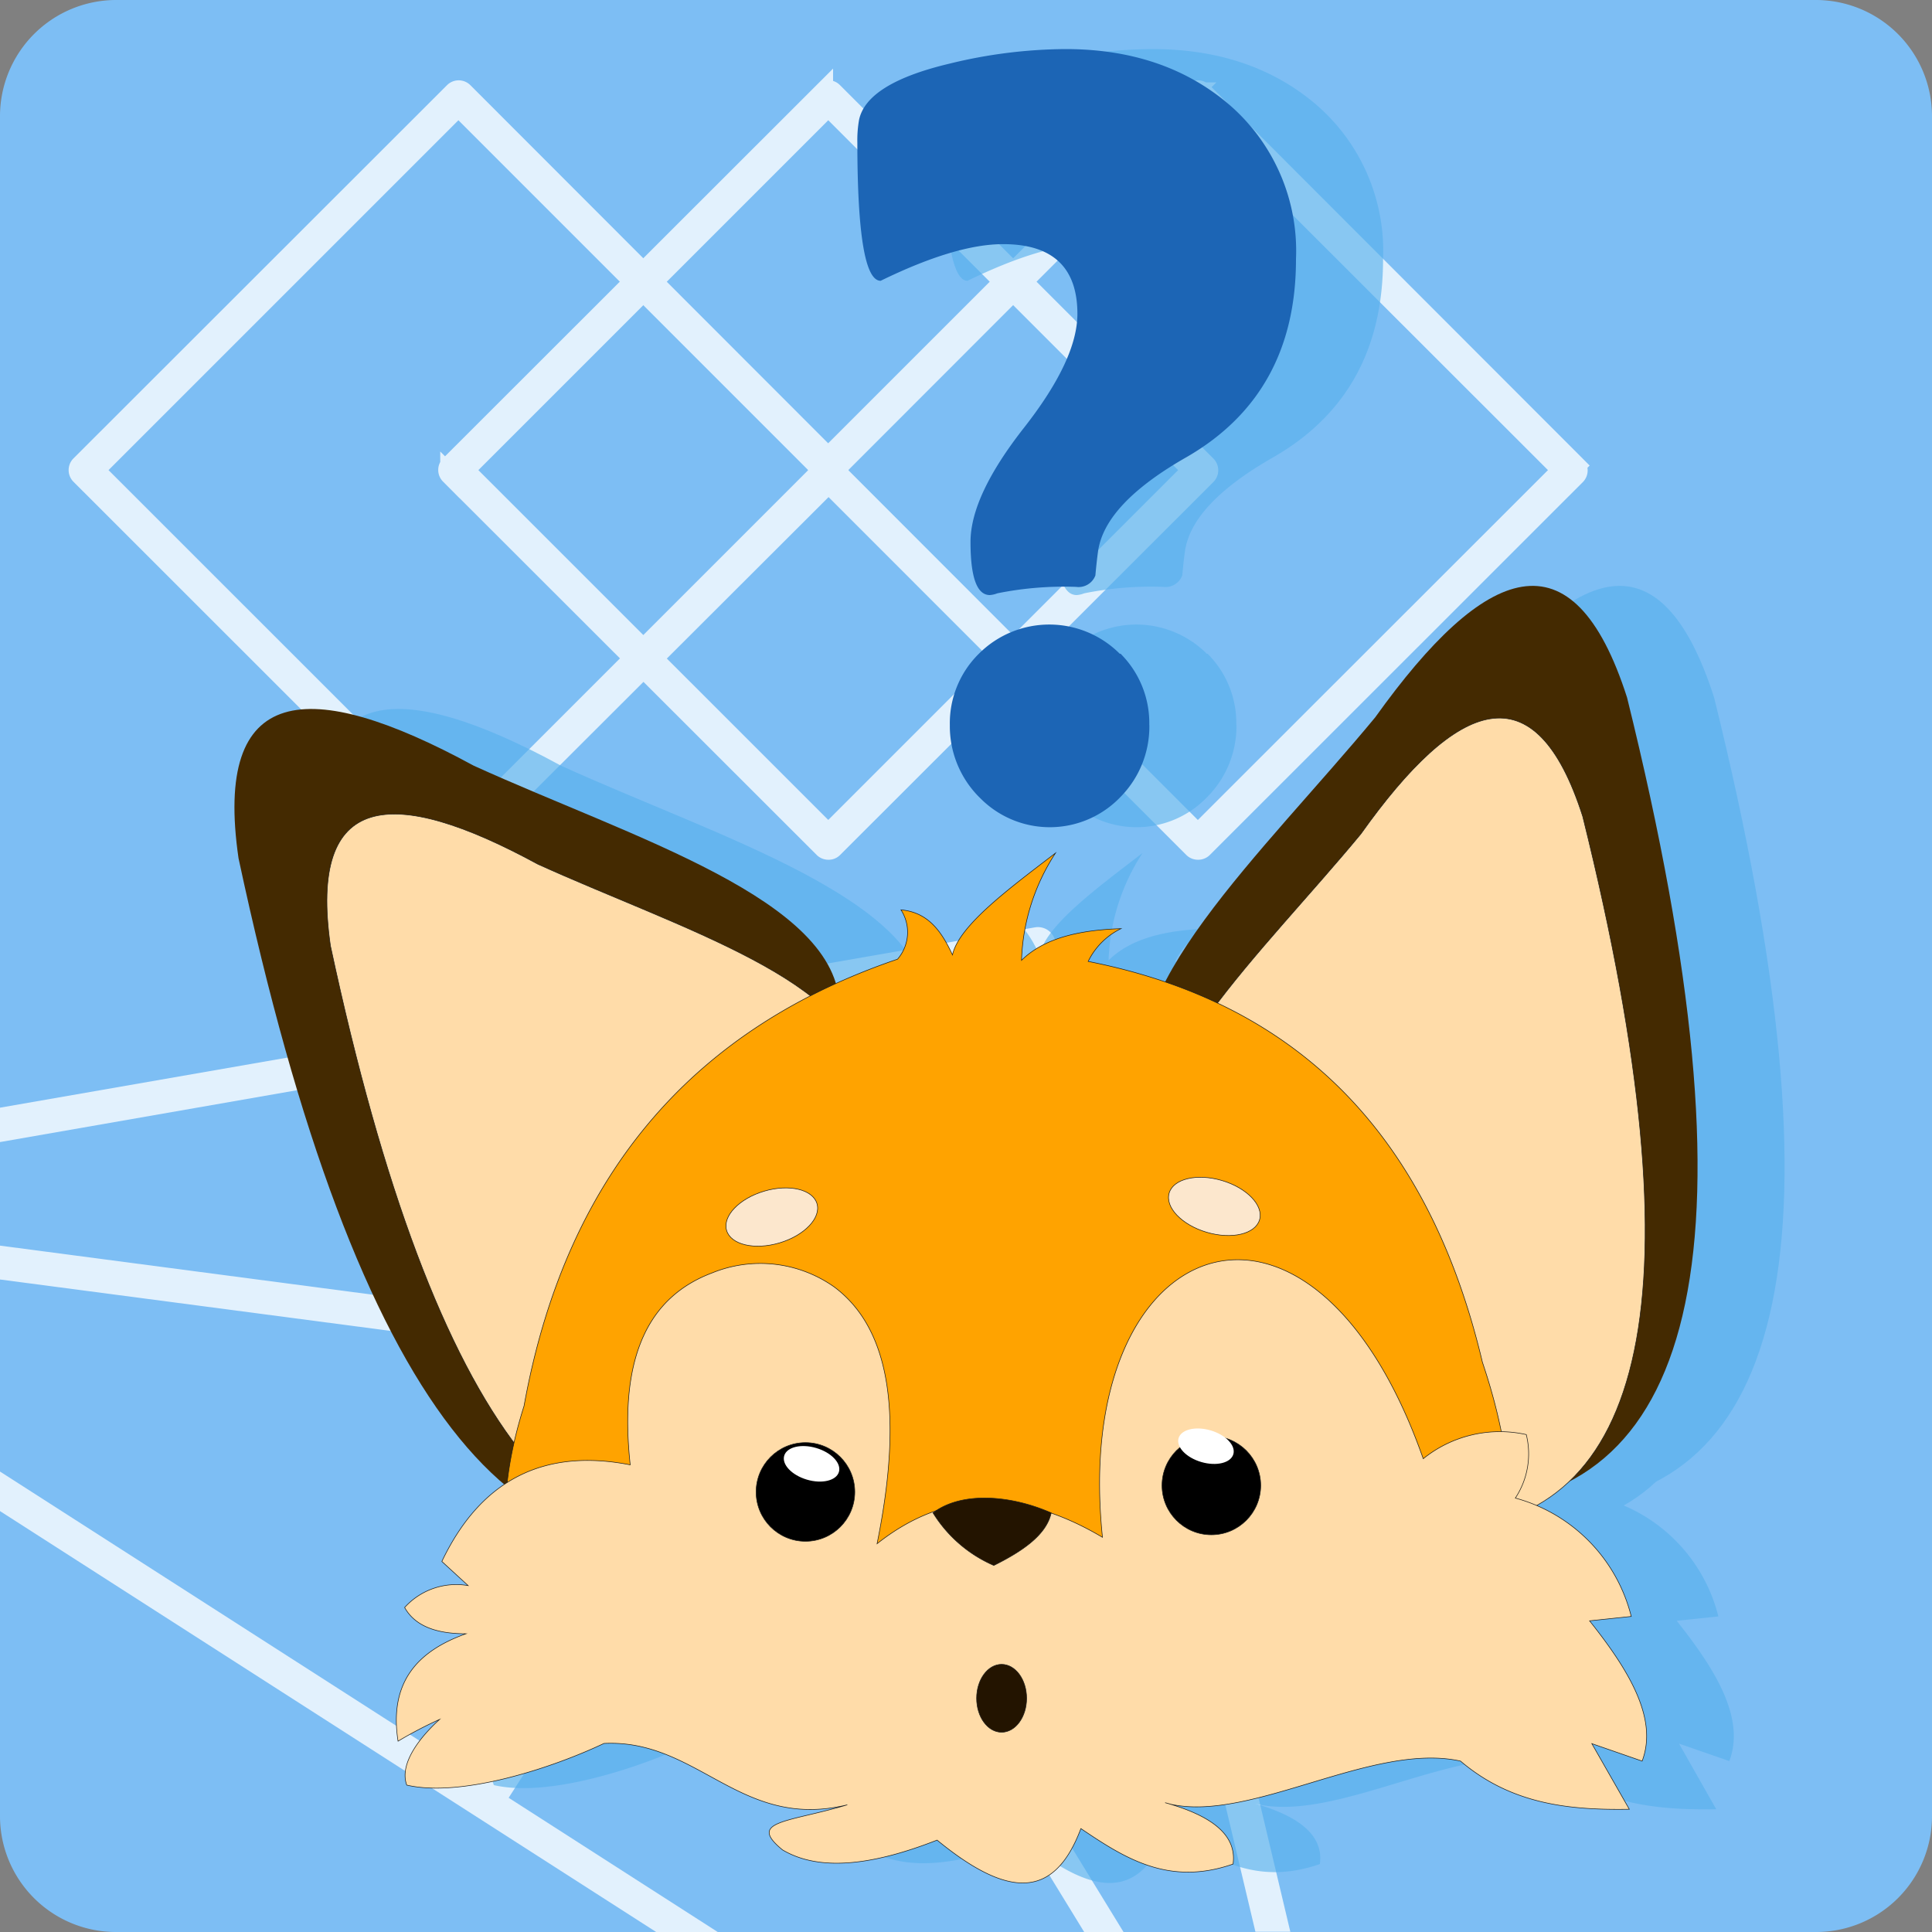
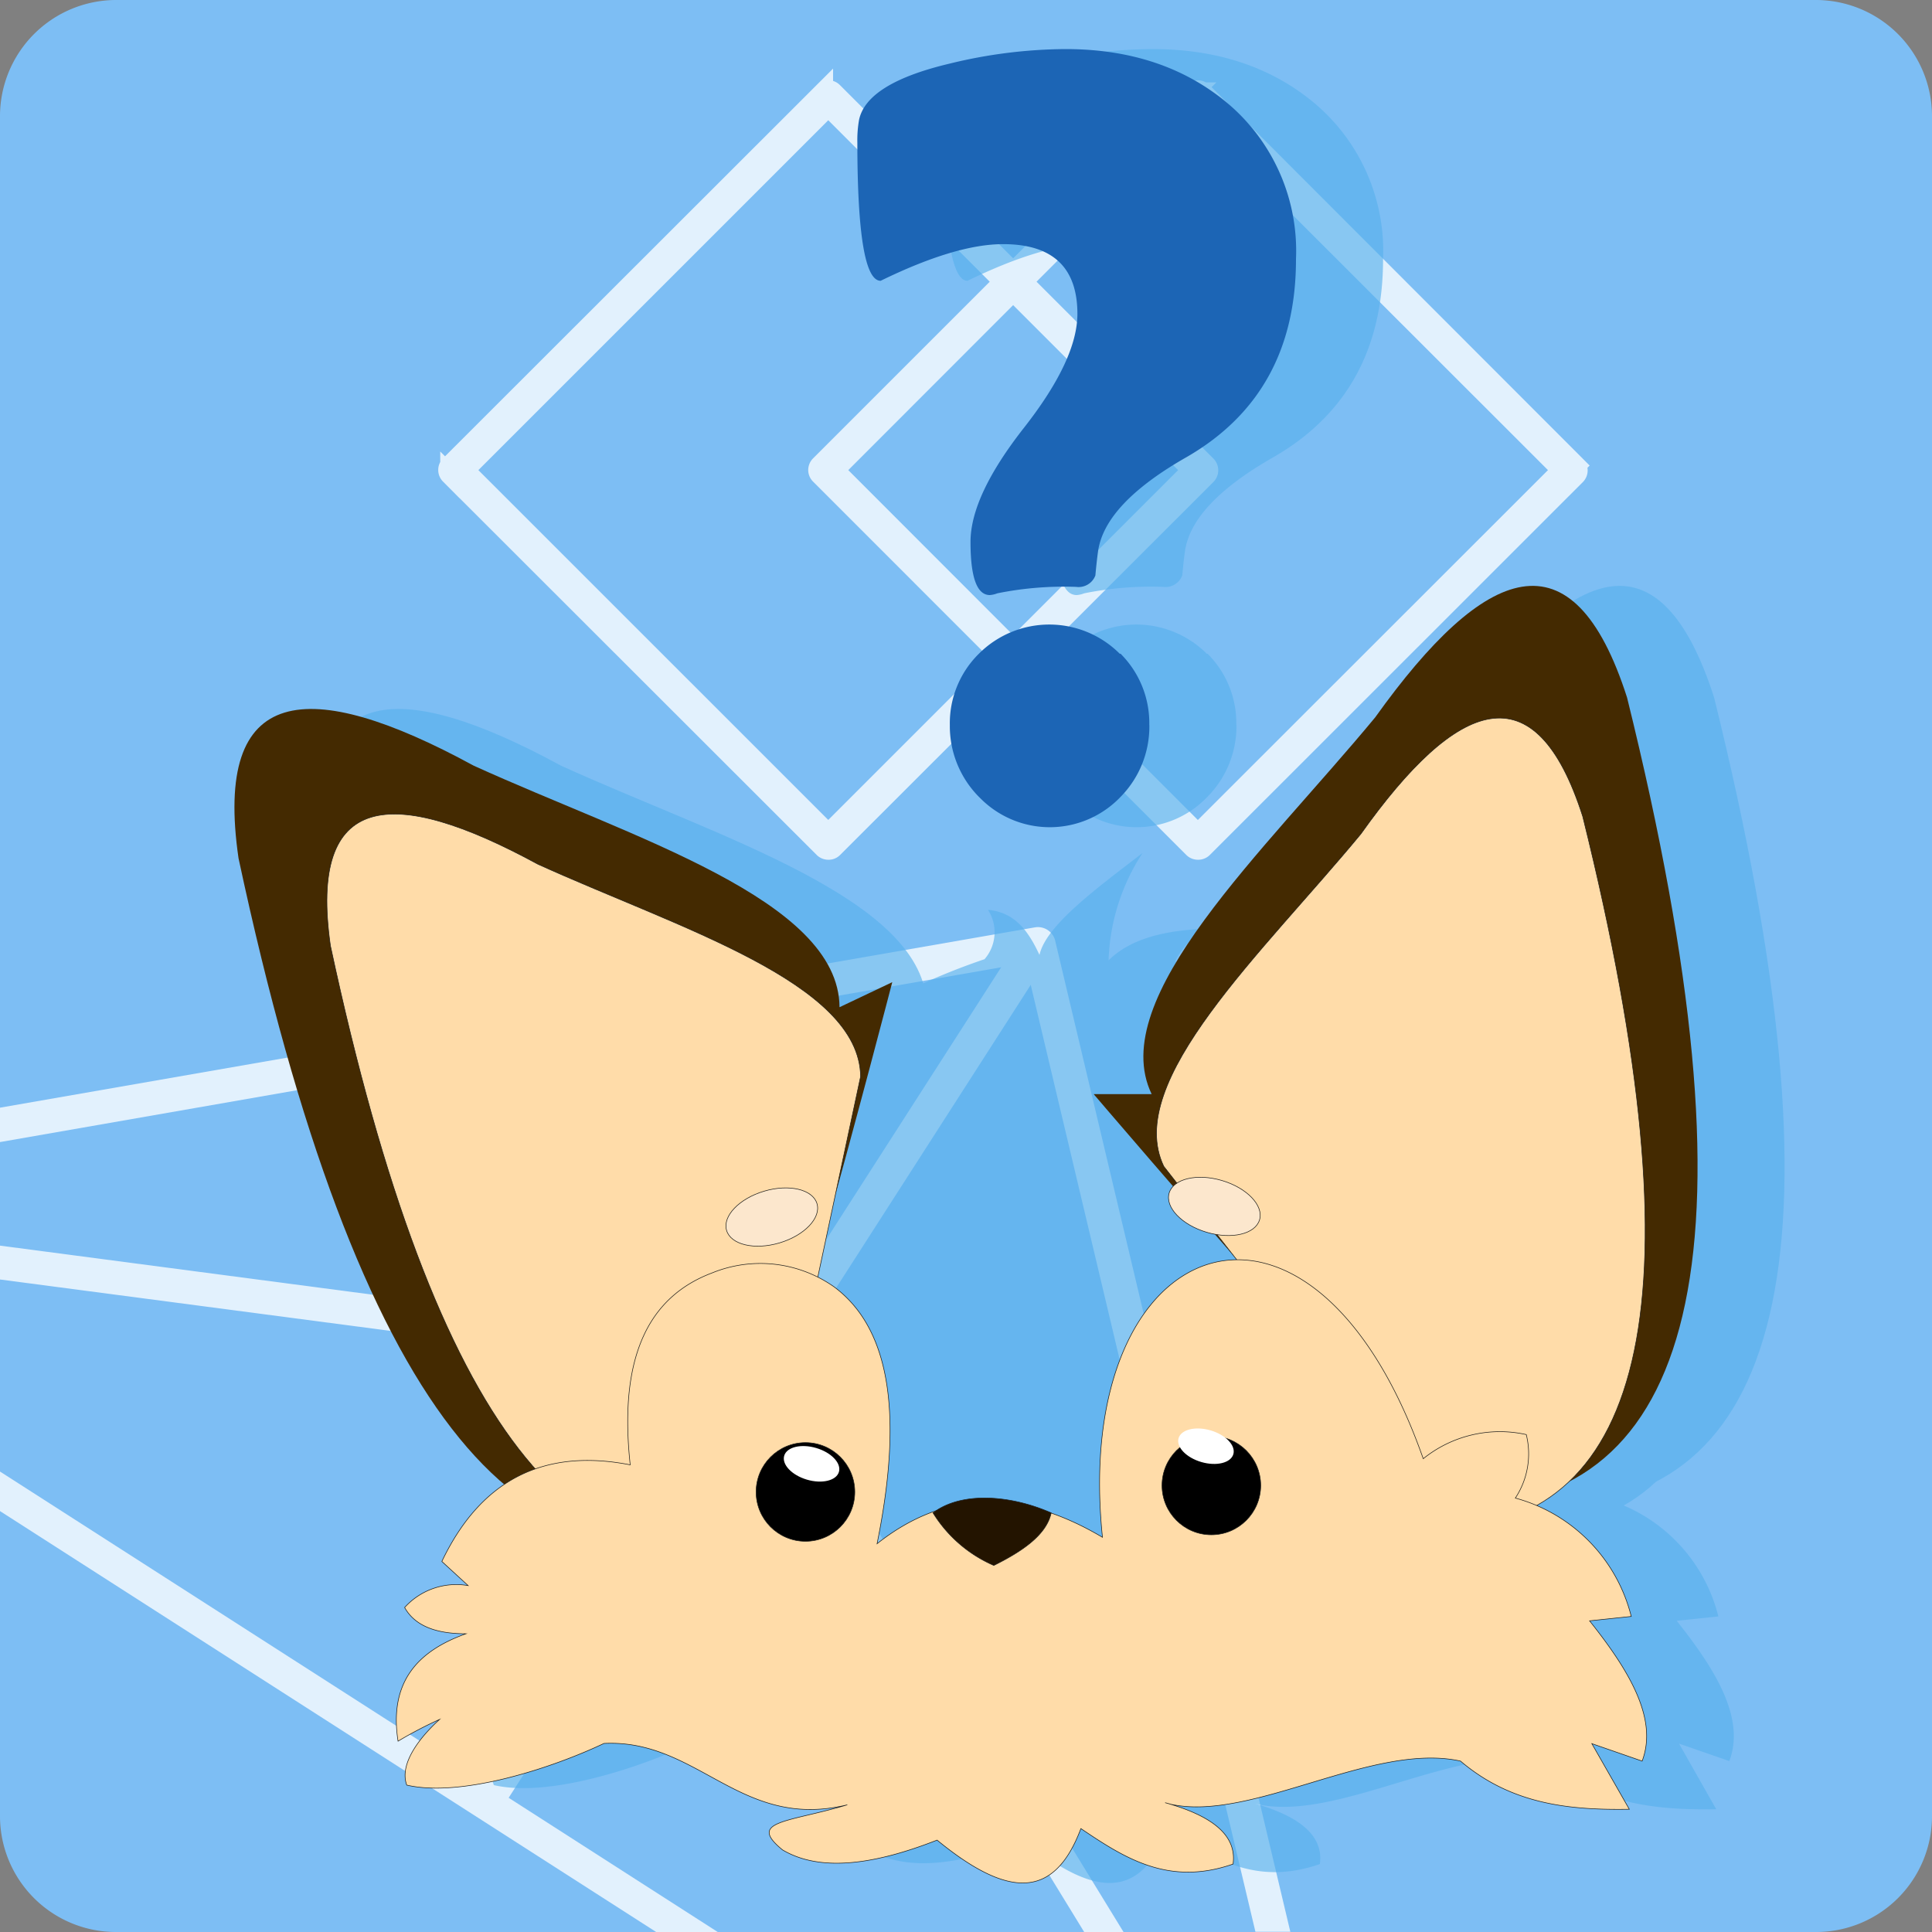
<svg xmlns="http://www.w3.org/2000/svg" id="Слой_2" data-name="Слой 2" viewBox="0 0 300 300">
  <rect x="0" y="0" width="300" height="300" fill="#808080" stroke="none" />
  <defs>
    <style>.cls-1{fill:#7dbef4;}.cls-2{opacity:0.78;}.cls-3,.cls-4{fill:#fff;}.cls-4{stroke:#fff;stroke-width:3px;}.cls-10,.cls-11,.cls-12,.cls-13,.cls-4,.cls-9{stroke-miterlimit:10;}.cls-5{opacity:0.65;}.cls-6{fill:#58b1ed;}.cls-7{fill:#1c65b5;}.cls-8{fill:#442a01;}.cls-9{fill:#ffdca9;}.cls-10,.cls-11,.cls-12,.cls-13,.cls-9{stroke:#1d1d1b;stroke-width:0.09px;}.cls-10{fill:#ffa300;}.cls-11{fill:#231400;}.cls-13{fill:#fce7cd;}</style>
  </defs>
  <title>4</title>
  <path class="cls-1" d="M300,18V282a18,18,0,0,1-18,18H18A18,18,0,0,1,0,282V18A18.05,18.05,0,0,1,18,0H282A18.05,18.05,0,0,1,300,18Z" />
  <g class="cls-2">
    <path class="cls-3" d="M163.83,146A2.76,2.76,0,0,0,160.7,144L0,172v5.34L155.46,150.2l3.79-.66.81,3.42,34.88,147h5.42ZM74.47,276.28,0,228.5v6.14L101.89,300h9.56L79,279.17Z" />
    <path class="cls-3" d="M74.9,280.61h0A2.62,2.62,0,0,1,74,277L158.6,145.31a2.63,2.63,0,0,1,3.63-.74h0a2.63,2.63,0,0,1,.86,3.63L78.53,279.87A2.62,2.62,0,0,1,74.9,280.61Z" />
    <path class="cls-3" d="M174.46,300h-6.11l-50.16-81.86-2.61-4.25-1-.13L0,198.68v-5.26l117.42,15.46a1.59,1.59,0,0,1,.3.06h0a2.82,2.82,0,0,1,1.69,1.23l1.9,3.1Z" />
  </g>
  <g class="cls-2">
-     <path class="cls-4" d="M71.18,132a1.07,1.07,0,0,1-.76-.32L12.47,73.75a1.07,1.07,0,0,1,0-1.51l58-57.95a1.06,1.06,0,0,1,1.51,0l57.95,58a1.07,1.07,0,0,1,0,1.51L71.93,131.7A1.06,1.06,0,0,1,71.18,132ZM14.73,73l56.45,56.44L127.62,73,71.18,16.55Z" />
    <path class="cls-4" d="M128.61,132a1.06,1.06,0,0,1-.75-.32l-58-57.95a1.07,1.07,0,0,1,0-1.51l58-57.95a1.05,1.05,0,0,1,1.5,0l58,58a1.08,1.08,0,0,1,0,1.51l-58,57.95A1,1,0,0,1,128.61,132ZM72.16,73l56.45,56.44L185.06,73,128.61,16.55Z" />
    <path class="cls-4" d="M186,132a1.06,1.06,0,0,1-.75-.32L127.34,73.75A1.06,1.06,0,0,1,127,73a1.08,1.08,0,0,1,.31-.76l57.95-57.95a1.06,1.06,0,0,1,1.51,0l57.95,58a1.08,1.08,0,0,1,.31.76,1.06,1.06,0,0,1-.31.75L186.8,131.7A1.07,1.07,0,0,1,186,132ZM129.6,73,186,129.45,242.49,73,186,16.55Z" />
  </g>
  <g class="cls-5">
    <path class="cls-6" d="M214.76,40.26q0,20.87-16.93,30.68Q185.1,78.17,184,85.57c-.17,1.29-.31,2.58-.42,3.79a2.79,2.79,0,0,1-3,1.77,52.24,52.24,0,0,0-12.22,1,3.91,3.91,0,0,1-1.17.27q-3,0-3-8.25,0-7.14,8.29-17.71t8.31-17.68q0-10.86-11.55-10.85-7.32,0-19,5.69-3.62,0-3.62-21.44a18.14,18.14,0,0,1,.27-3.53q1.17-5.7,14.06-8.75a77,77,0,0,1,18-2.26q15.18,0,25.26,8.48A30,30,0,0,1,214.76,40.26ZM192,112.57a15.61,15.61,0,0,1-4.52,11.17,15.18,15.18,0,0,1-21.46.52l-.53-.52A15.61,15.61,0,0,1,161,112.57a15.19,15.19,0,0,1,4.52-11.06,15.46,15.46,0,0,1,21.87,0h.12a15.17,15.17,0,0,1,4.46,11.06Z" />
    <path id="_1-69" data-name=" 1-69" class="cls-6" d="M242.34,233.81c34.7-1.76,44.94-40.15,23.83-125.49-8.39-26.16-22.07-20.76-39.12,3.07-17.25,20.87-41.92,43.55-34.7,58.51h-9S241,237.5,242.34,233.81Z" />
    <path id="_1-70" data-name=" 1-70" class="cls-6" d="M238.28,237.5c30.6-1.59,39.71-35.41,21-110.71-7.37-23.06-19.52-18.31-34.46,2.71-15.22,18.42-36.93,38.41-30.6,51.61Z" />
    <path id="_1-71" data-name=" 1-71" class="cls-6" d="M127,235.67c-32,13.61-58-16.4-76.4-102.4-3.95-27.15,10.81-28.37,36.51-14.38,24.65,11.21,56.73,20.8,56.81,37.51l8.19-3.89S129.8,238.38,127,235.67Z" />
    <path id="_1-72" data-name=" 1-72" class="cls-6" d="M132.2,237.19c-28.17,12-51.14-14.47-67.38-90.33-3.44-24,9.54-25,32.19-12.68,21.76,9.88,50,18.35,50.13,33Z" />
    <path id="_1-73" data-name=" 1-73" class="cls-6" d="M243.71,211.53c-7.86-33.09-26.65-55.42-61.23-62.24a11,11,0,0,1,5.1-5.09c-6.62.22-12,1.52-15.44,4.92a32.37,32.37,0,0,1,5.27-16.66c-7.3,5.6-15,11.27-16,15.82-1.64-3.51-3.69-6.62-8-7a6.39,6.39,0,0,1-.53,7.66c-30.53,10.39-51.27,32.19-58,69.39-9.47,29.89,3.28,51.67,51.82,60.38,1,.18,55.56,1.63,56,1.5C238.72,270.52,256.7,250.16,243.71,211.53Z" />
    <path id="_1-74" data-name=" 1-74" class="cls-6" d="M234.53,226.51a18.94,18.94,0,0,1,16-3.75,12.44,12.44,0,0,1-1.7,9.86,25.42,25.42,0,0,1,18,18.38l-6.47.68c6.12,7.68,10.66,15.18,8.17,21.78l-7.81-2.71,5.78,10.19c-9.25.15-18.29-.73-26.21-7.48-13.57-3-32.26,9.4-44.88,6.73l-1-.27c7.19,2,11.16,5,10.54,9.53-10,3.49-16.85-.94-23.63-5.51-4.21,11.21-11.47,10.7-22.33,1.79-10,3.9-18.22,4.94-24,1.52-5.56-4.55.86-4.24,10.06-7-16.54,4.06-23.12-10.21-37.75-9.53-7.89,3.75-22.06,8.45-30.62,6.47-1.21-3.33,2.08-7.46,5.1-10.2a62.63,62.63,0,0,0-6.44,3.38c-1.44-9.13,3-14,10.54-16.68-4.41,0-7.85-1.08-9.53-4.08a10.82,10.82,0,0,1,9.86-3.4l-4.08-3.75c6-12.57,15.73-17.65,29.26-15-1.86-17,3-26.14,12.7-29.8a19.86,19.86,0,0,1,19,2.2c8,6,11,18.27,6.62,39.85,10.81-8.56,22.55-8.39,35-1C179.75,191.12,217.17,177.18,234.53,226.51Z" />
-     <path id="_1-75" data-name=" 1-75" class="cls-6" d="M176.75,234.92c-6.25-2.76-13.92-3.38-18.36,0a20.86,20.86,0,0,0,9.44,8.16C172.25,240.89,176,238.36,176.75,234.92Z" />
+     <path id="_1-75" data-name=" 1-75" class="cls-6" d="M176.75,234.92a20.86,20.86,0,0,0,9.44,8.16C172.25,240.89,176,238.36,176.75,234.92Z" />
    <circle id="_1-76" data-name=" 1-76" class="cls-6" cx="138.58" cy="231.67" r="7.66" />
    <circle id="_1-77" data-name=" 1-77" class="cls-6" cx="201.61" cy="230.66" r="7.66" />
-     <ellipse id="_1-78" data-name=" 1-78" class="cls-6" cx="202.08" cy="187.33" rx="4.19" ry="7.32" transform="translate(-34.96 327.84) rotate(-73.49)" />
-     <ellipse id="_1-79" data-name=" 1-79" class="cls-6" cx="139.53" cy="227.3" rx="2.56" ry="4.43" transform="translate(-118.02 296.57) rotate(-73.51)" />
    <ellipse id="_1-80" data-name=" 1-80" class="cls-6" cx="200.78" cy="224.56" rx="2.56" ry="4.43" transform="translate(-71.02 354.43) rotate(-73.74)" />
    <ellipse id="_1-81" data-name=" 1-81" class="cls-6" cx="133.35" cy="188.98" rx="7.32" ry="4.19" transform="translate(-48.21 45.69) rotate(-16.51)" />
    <ellipse class="cls-6" cx="169.05" cy="263.71" rx="3.88" ry="5.27" />
  </g>
  <path class="cls-7" d="M201.24,40.26q0,20.87-16.92,30.68-12.73,7.23-13.81,14.63c-.18,1.29-.31,2.58-.42,3.79a2.79,2.79,0,0,1-3,1.77,52.2,52.2,0,0,0-12.22,1,4,4,0,0,1-1.17.27c-2,0-3-2.75-3-8.25q0-7.14,8.29-17.71t8.31-17.68q0-10.86-11.55-10.85-7.34,0-19,5.69-3.61,0-3.62-21.44a18.13,18.13,0,0,1,.26-3.53q1.19-5.7,14.06-8.75a77.16,77.16,0,0,1,18-2.26q15.18,0,25.25,8.48A30,30,0,0,1,201.24,40.26Zm-22.77,72.31A15.56,15.56,0,0,1,174,123.74a15.18,15.18,0,0,1-21.46.52l-.53-.52a15.61,15.61,0,0,1-4.52-11.17A15.15,15.15,0,0,1,152,101.51a15.46,15.46,0,0,1,21.87,0H174a15.2,15.2,0,0,1,4.46,11.06Z" />
  <path id="_1-69-2" data-name=" 1-69" class="cls-8" d="M228.83,233.81c34.7-1.76,44.94-40.15,23.82-125.49-8.38-26.16-22.06-20.76-39.11,3.07-17.26,20.87-41.92,43.55-34.71,58.51h-9S227.48,237.5,228.83,233.81Z" />
  <path id="_1-70-2" data-name=" 1-70" class="cls-9" d="M224.77,237.5c30.6-1.59,39.71-35.41,21-110.71-7.37-23.06-19.52-18.31-34.46,2.71-15.22,18.42-36.93,38.41-30.6,51.61Z" />
  <path id="_1-71-2" data-name=" 1-71" class="cls-8" d="M113.44,235.67c-32,13.61-58-16.4-76.4-102.4-3.95-27.15,10.81-28.37,36.51-14.38,24.64,11.21,56.72,20.8,56.81,37.51l8.19-3.89S116.29,238.38,113.44,235.67Z" />
  <path id="_1-72-2" data-name=" 1-72" class="cls-9" d="M118.69,237.19c-28.17,12-51.14-14.47-67.38-90.33-3.44-24,9.53-25,32.19-12.68,21.75,9.88,50,18.35,50.13,33Z" />
-   <path id="_1-73-2" data-name=" 1-73" class="cls-10" d="M230.19,211.53c-7.85-33.09-26.65-55.42-61.22-62.24a11,11,0,0,1,5.1-5.09c-6.62.22-12,1.52-15.45,4.92a32.38,32.38,0,0,1,5.28-16.66c-7.31,5.6-15,11.27-16,15.82-1.63-3.51-3.68-6.62-8-7a6.39,6.39,0,0,1-.53,7.66c-30.54,10.39-51.28,32.19-58,69.39-9.47,29.89,3.28,51.67,51.82,60.38,1,.18,55.55,1.63,56,1.5C225.21,270.52,243.19,250.16,230.19,211.53Z" />
  <path id="_1-74-2" data-name=" 1-74" class="cls-9" d="M221,226.51a18.94,18.94,0,0,1,16-3.75,12.44,12.44,0,0,1-1.7,9.86,25.44,25.44,0,0,1,18,18.38l-6.47.68c6.11,7.68,10.66,15.18,8.16,21.78l-7.81-2.71L253,280.94c-9.24.15-18.28-.73-26.21-7.48-13.56-3-32.25,9.4-44.87,6.73l-1-.27c7.2,2,11.17,5,10.55,9.53-10,3.49-16.86-.94-23.63-5.51-4.21,11.21-11.47,10.7-22.33,1.79-9.95,3.9-18.22,4.94-24,1.52-5.56-4.55.86-4.24,10.06-7C115,284.31,108.41,270,93.78,270.72c-7.9,3.75-22.06,8.45-30.62,6.47-1.21-3.33,2.07-7.46,5.1-10.2a61.77,61.77,0,0,0-6.45,3.38c-1.43-9.13,3-14,10.55-16.68-4.41,0-7.85-1.08-9.53-4.08a10.82,10.82,0,0,1,9.86-3.4l-4.08-3.75c6-12.57,15.73-17.65,29.25-15-1.85-17,3-26.14,12.71-29.8a19.86,19.86,0,0,1,19,2.2c8,6,11,18.27,6.62,39.85,10.81-8.56,22.55-8.39,35-1C166.24,191.12,203.65,177.18,221,226.51Z" />
  <path id="_1-75-2" data-name=" 1-75" class="cls-11" d="M163.23,234.92c-6.24-2.76-13.92-3.38-18.35,0a20.81,20.81,0,0,0,9.44,8.16C158.73,240.89,162.48,238.36,163.23,234.92Z" />
  <circle id="_1-76-2" data-name=" 1-76" class="cls-12" cx="125.07" cy="231.67" r="7.66" />
  <circle id="_1-77-2" data-name=" 1-77" class="cls-12" cx="188.1" cy="230.66" r="7.66" />
  <ellipse id="_1-78-2" data-name=" 1-78" class="cls-13" cx="188.57" cy="187.33" rx="4.19" ry="7.32" transform="translate(-44.63 314.89) rotate(-73.49)" />
  <ellipse id="_1-79-2" data-name=" 1-79" class="cls-3" cx="126.01" cy="227.3" rx="2.56" ry="4.43" transform="translate(-127.7 283.61) rotate(-73.51)" />
  <ellipse id="_1-80-2" data-name=" 1-80" class="cls-3" cx="187.26" cy="224.56" rx="2.56" ry="4.43" transform="translate(-80.75 341.46) rotate(-73.74)" />
  <ellipse id="_1-81-2" data-name=" 1-81" class="cls-13" cx="119.84" cy="188.98" rx="7.32" ry="4.19" transform="translate(-48.76 41.85) rotate(-16.51)" />
-   <ellipse class="cls-11" cx="155.53" cy="263.71" rx="3.88" ry="5.27" />
</svg>